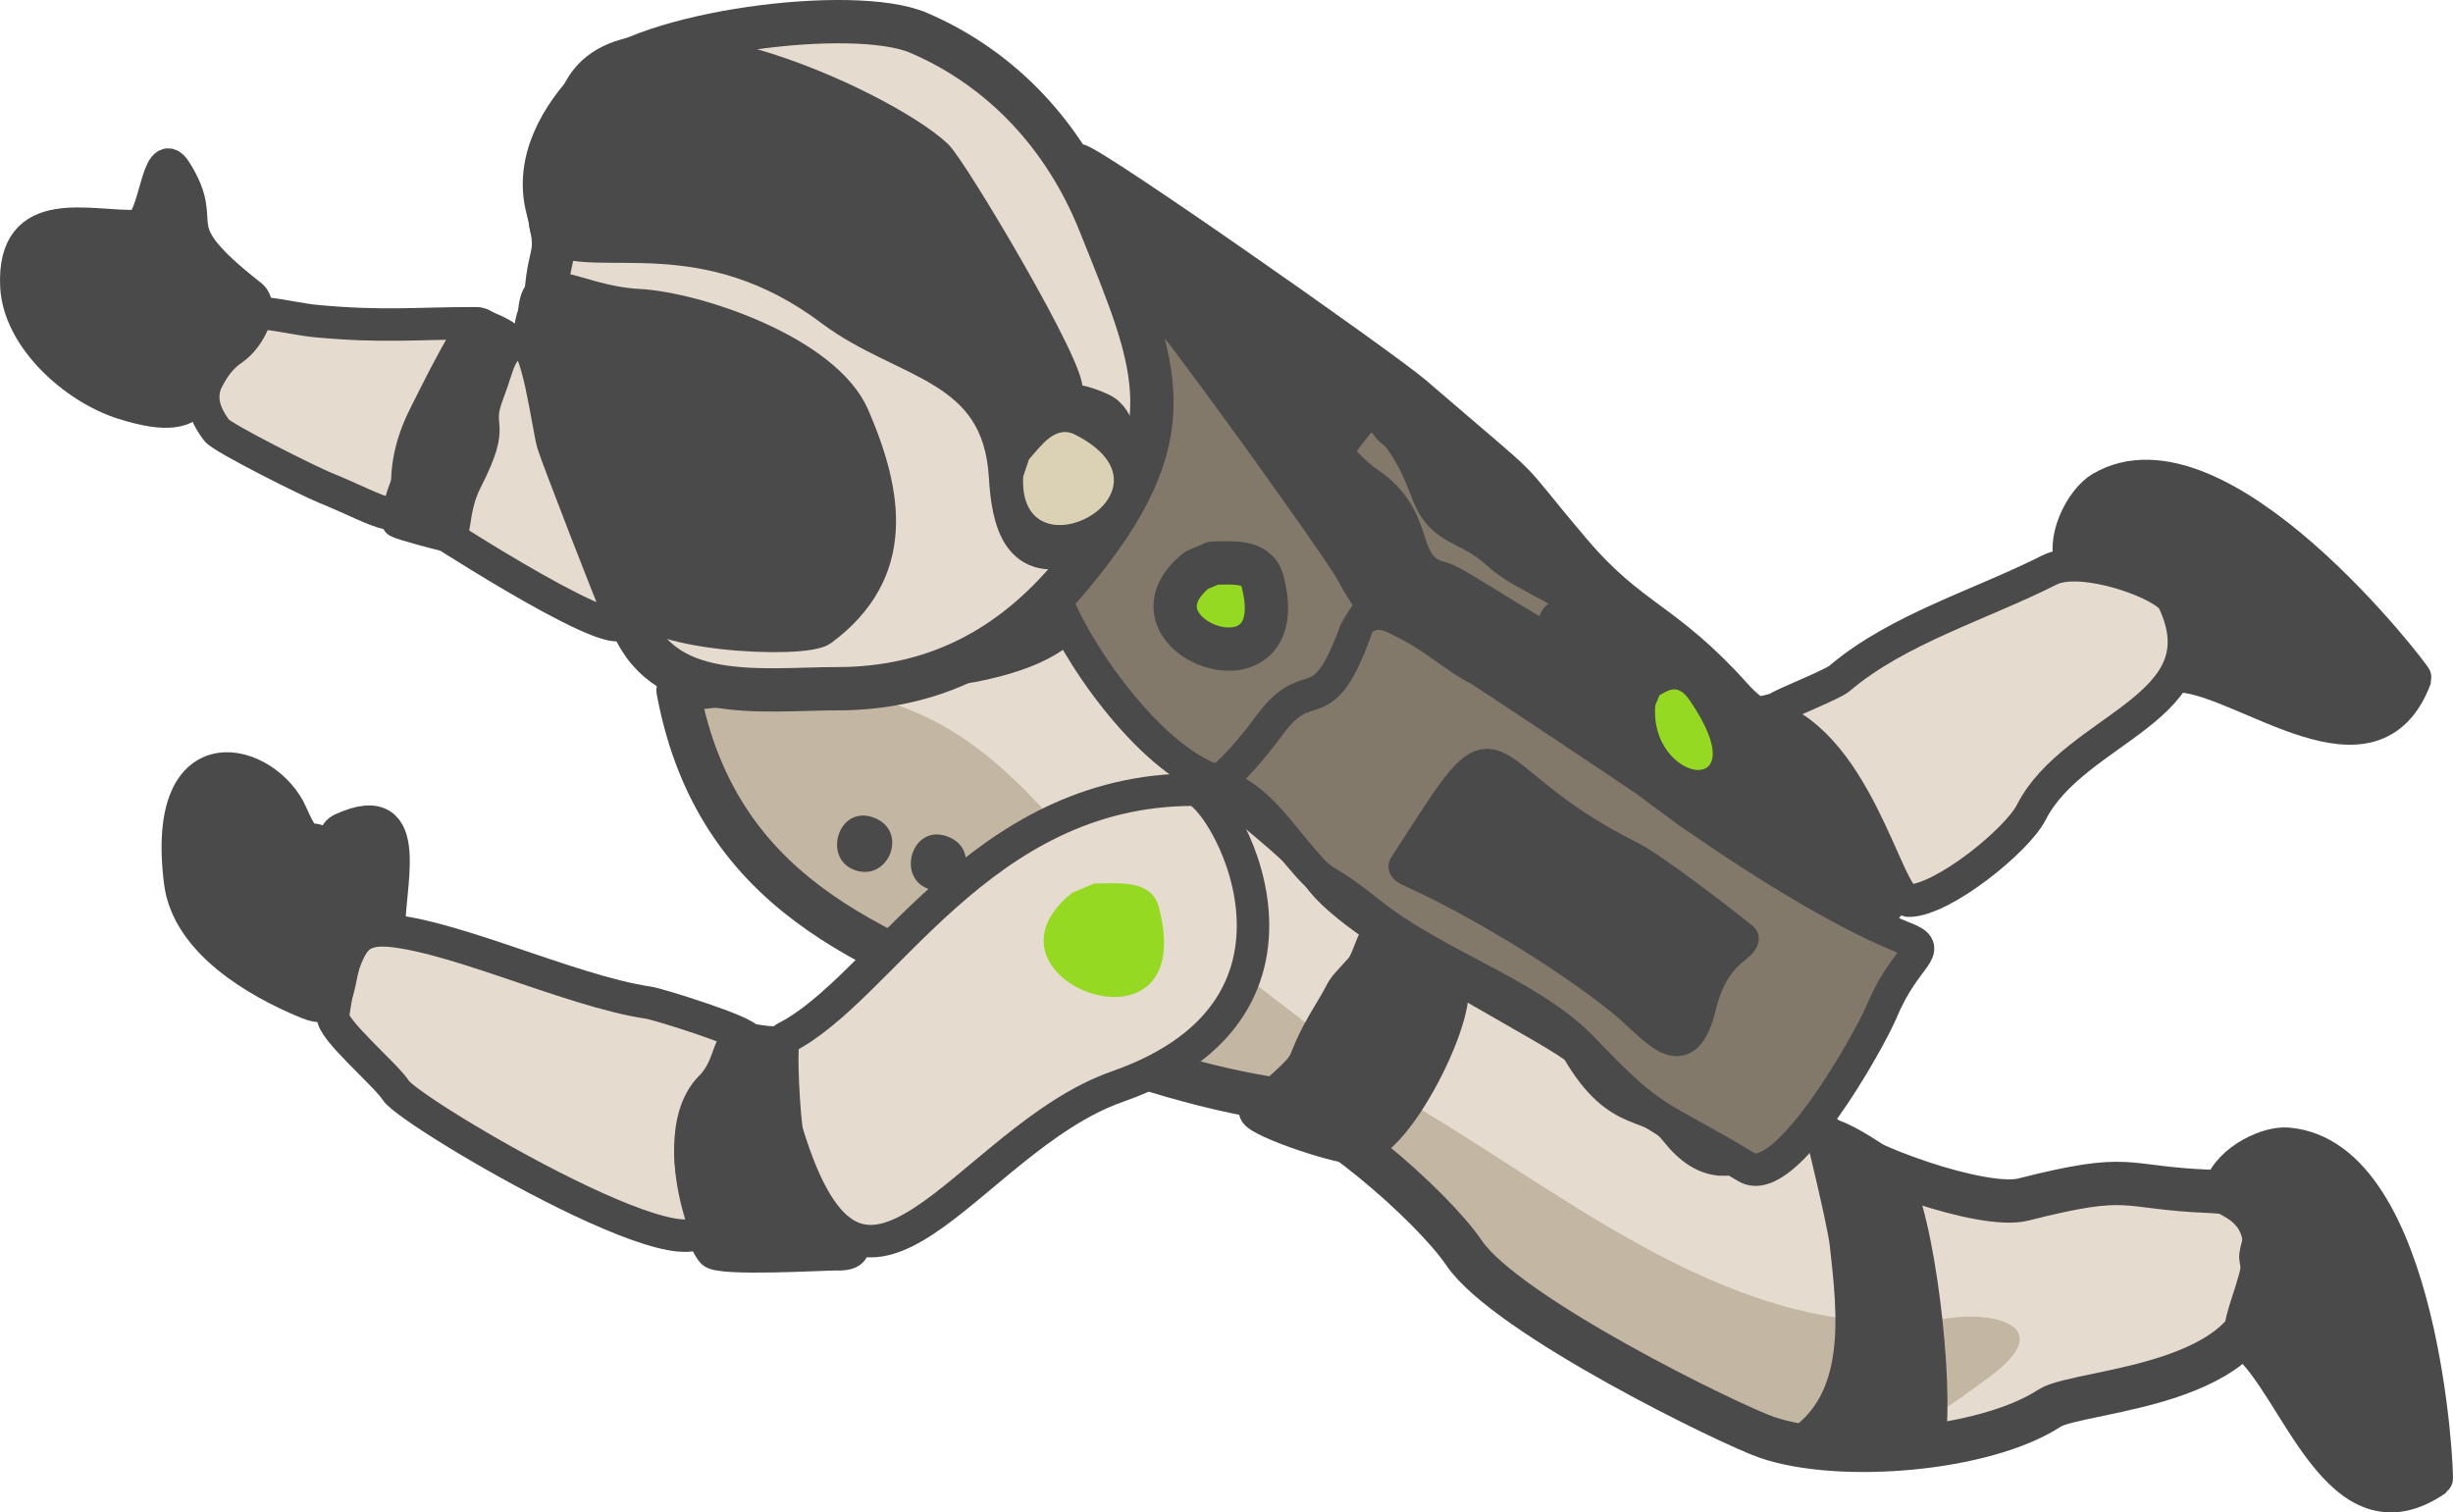
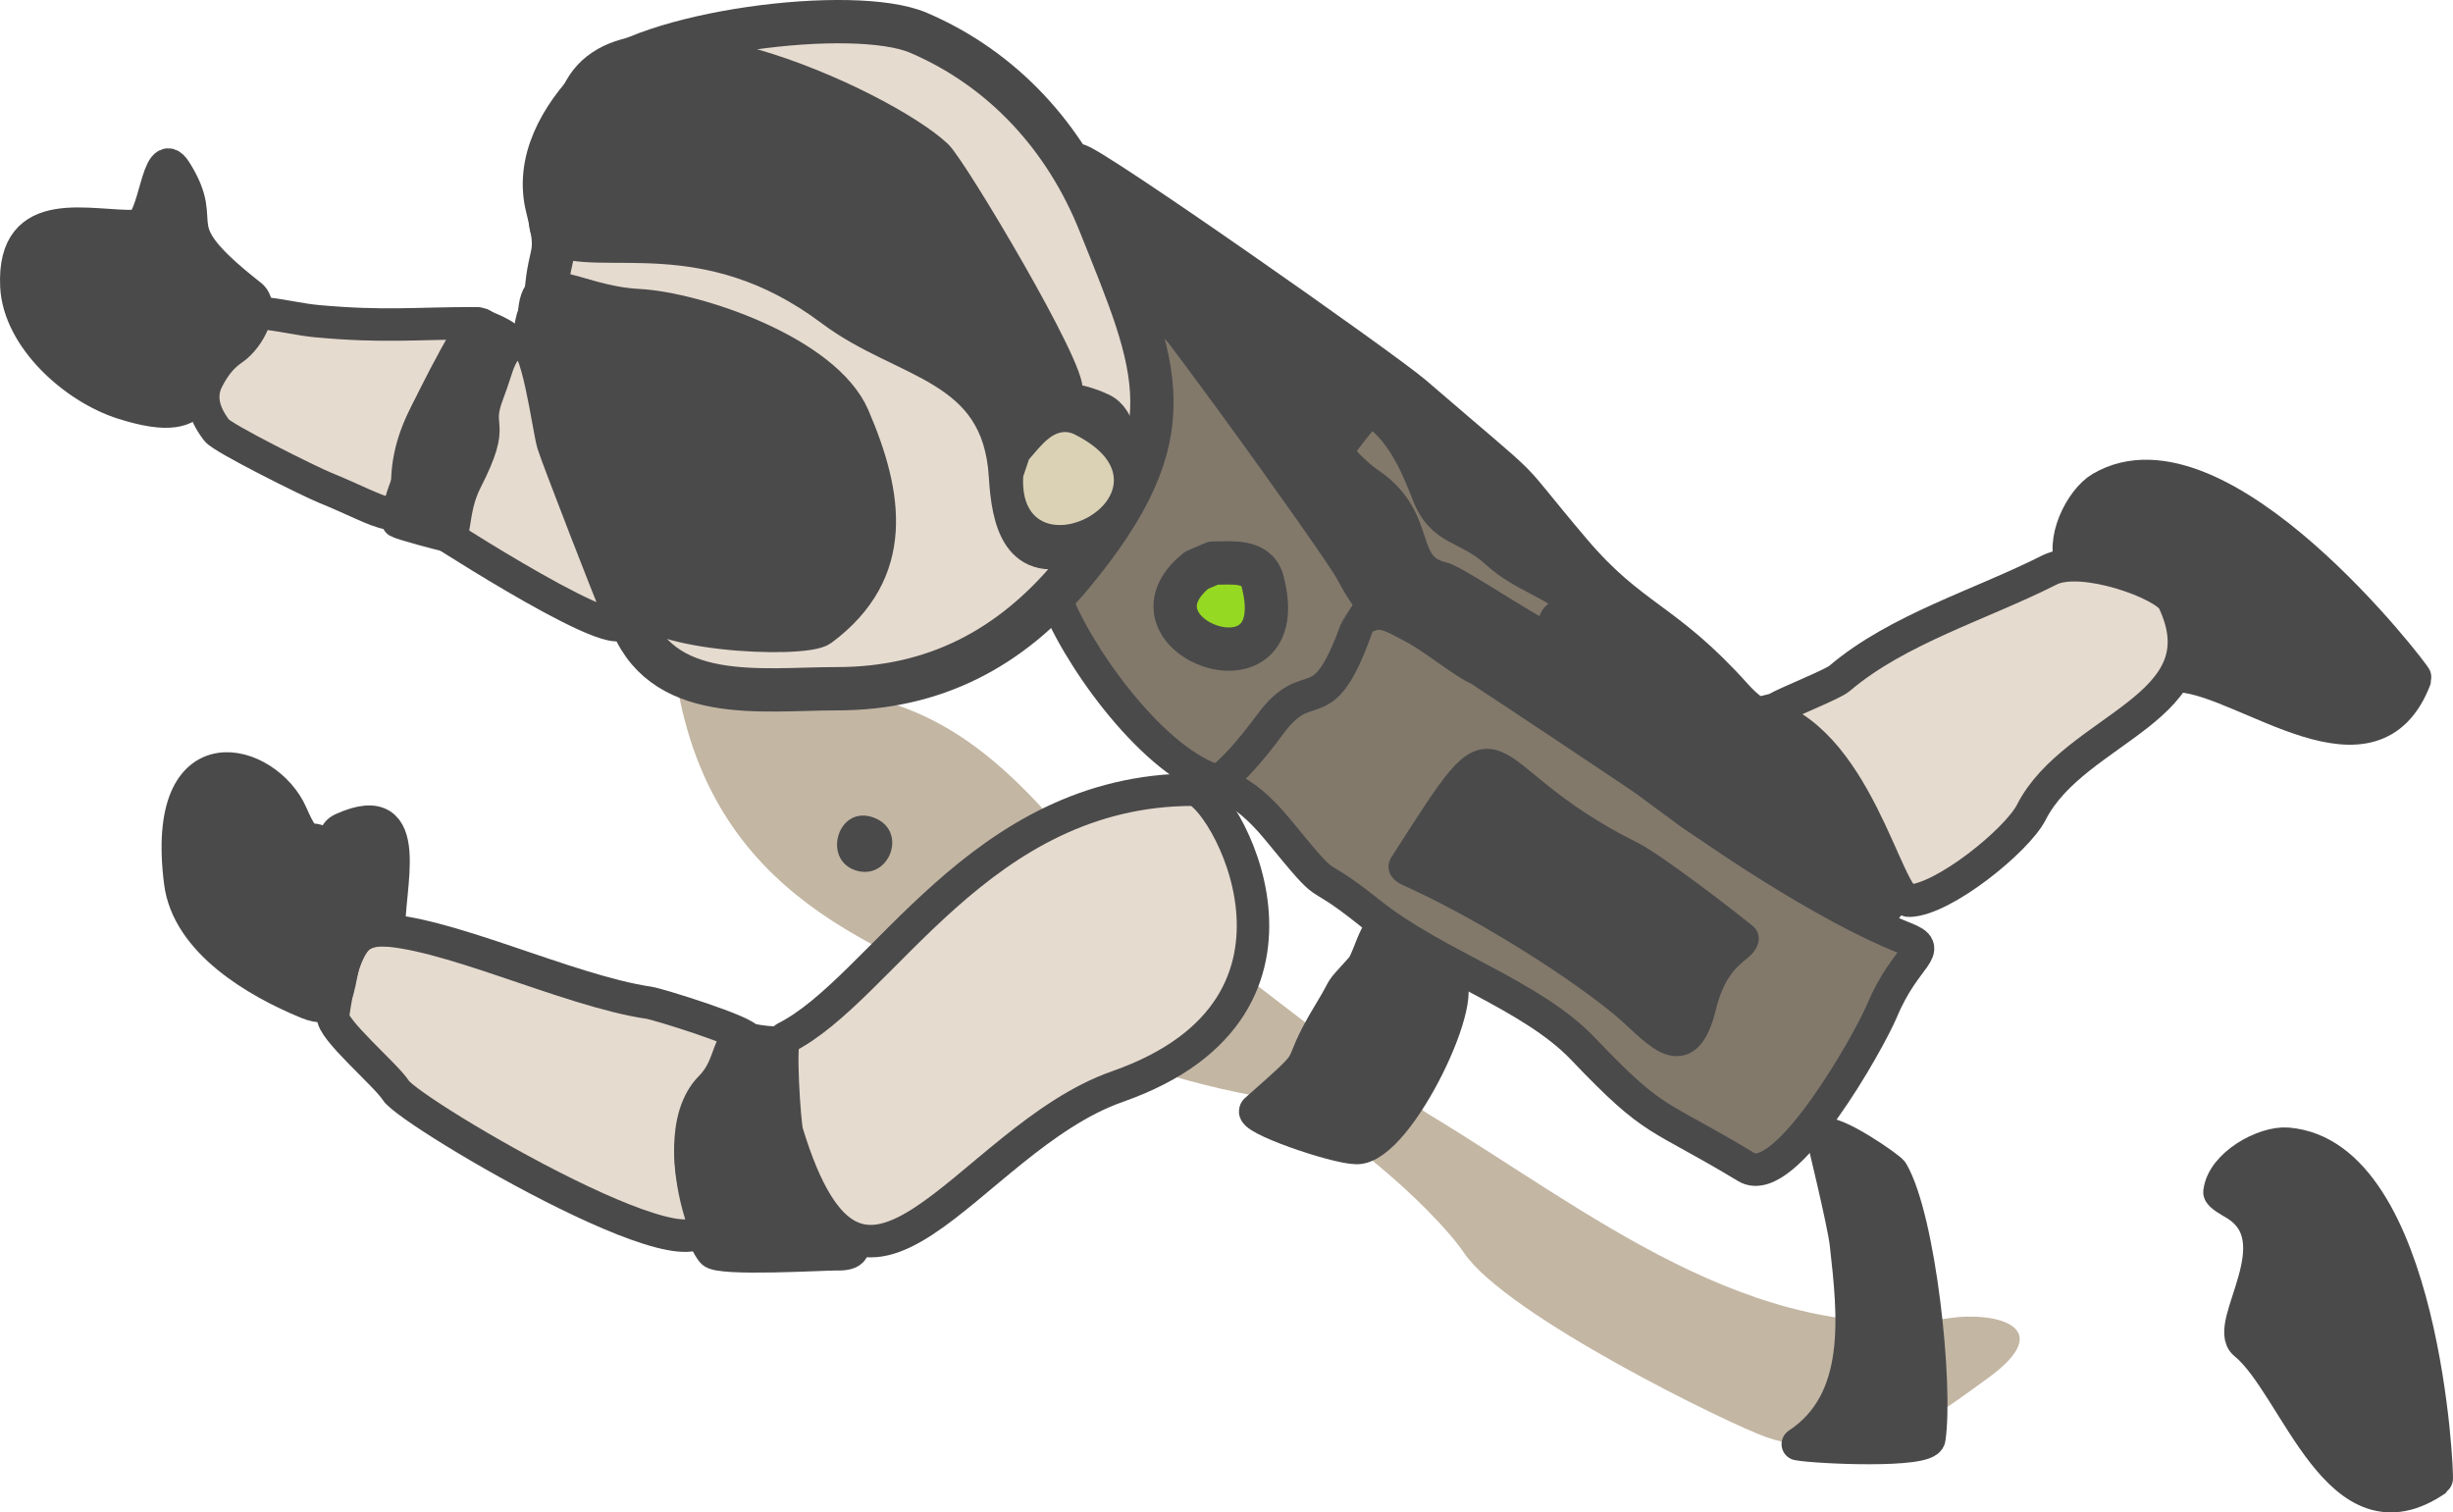
<svg xmlns="http://www.w3.org/2000/svg" xml:space="preserve" width="39.957mm" height="24.634mm" style="shape-rendering:geometricPrecision; text-rendering:geometricPrecision; image-rendering:optimizeQuality; fill-rule:evenodd; clip-rule:evenodd" viewBox="0 0 400.42 246.87">
  <defs>
    <style type="text/css">  .str1 {stroke:#4A4A4B;stroke-width:7.07;stroke-linecap:round;stroke-linejoin:round;stroke-miterlimit:22.926} .str0 {stroke:#4A4A4B;stroke-width:5.3;stroke-linecap:round;stroke-linejoin:round;stroke-miterlimit:22.926} .fil3 {fill:none} .fil7 {fill:#4A4A4B} .fil1 {fill:#4A4A4B} .fil4 {fill:#82796B} .fil5 {fill:#96D923} .fil2 {fill:#C3B6A3} .fil6 {fill:#DBD2B6} .fil0 {fill:#E6DBCF}  </style>
    <clipPath id="id0">
      <path d="M110.68 112.71c6.81,36.57 36.86,42.73 55.42,53.05 10.62,5.9 28.37,11.47 40.47,13.41 8.63,1.38 27.21,17.68 32.4,25.34 6.96,10.28 43.61,28.14 49.48,30.14 11.87,4.06 35.45,2.16 46.12,-4.78 4.97,-3.23 38.85,-3.32 34.5,-24.46 -0.39,-1.9 5.49,-10.37 -8.44,-10.93 -14.55,-0.59 -12.37,-3.22 -30.36,1.34 -6.49,1.65 -27.2,-5.62 -32.85,-10.61 -7.21,-6.37 -13.72,10.78 -23.13,-1.11 -4.66,-5.88 -9.24,-1.54 -16.02,-13.19 -1.49,-2.57 -36.43,-19.44 -42.39,-28.44 -4.91,-7.41 -25.16,-19.09 -37.08,-37.29 -7.23,-11.04 1.81,-1.57 -20.25,2.68 -5.09,0.98 -47.94,4.45 -47.86,4.85z" />
    </clipPath>
  </defs>
  <g id="Слой_x0020_1">
    <g id="_1999565710912">
      <path class="fil0 str0" d="M54.35 165.81c0.68,-4.29 1.86,-13.93 6.92,-14 10.81,-0.15 31.29,9.92 44.64,11.88 1.53,0.22 16.08,4.75 16.13,5.94 0.19,4.56 -14.2,9.21 -7.53,27.81 5.54,15.46 -47.52,-15.68 -49.9,-19.44 -1.61,-2.55 -10.6,-10.07 -10.26,-12.19z" />
      <path class="fil1 str0" d="M122.04 169.63c10.06,2.05 2.59,-3.13 5.26,8.99 0.93,4.2 3.6,18.15 7.65,20.23 1.77,0.91 7.68,6.09 1.63,5.9 -1.54,-0.05 -19.25,1.03 -20.31,-0.39 -1.79,-2.41 -0.98,-3.15 -1.97,-6.37 -1.81,-5.89 -3.06,-15.75 1.72,-20.53 3.71,-3.71 2.46,-8.56 6.02,-7.83z" />
      <path class="fil1 str0" d="M63.57 151.91c-0.5,-6.23 4.72,-22.25 -7.72,-16.58 -3.22,1.46 1.85,6.1 -3.64,2.14 -1.74,-1.25 -1.98,1.53 -4.62,-4.55 -3.99,-9.2 -21.37,-14.14 -18.18,11.09 1.23,9.73 12.46,16.29 20.7,19.68 8.99,3.69 1.65,-12.18 12.86,-11.84 0.41,0.01 0.9,0.14 1,-0.44l-0.4 0.5z" />
-       <path class="fil0" d="M110.68 112.71c6.81,36.57 36.86,42.73 55.42,53.05 10.62,5.9 28.37,11.47 40.47,13.41 8.63,1.38 27.21,17.68 32.4,25.34 6.96,10.28 43.61,28.14 49.48,30.14 11.87,4.06 35.45,2.16 46.12,-4.78 4.97,-3.23 38.85,-3.32 34.5,-24.46 -0.39,-1.9 5.49,-10.37 -8.44,-10.93 -14.55,-0.59 -12.37,-3.22 -30.36,1.34 -6.49,1.65 -27.2,-5.62 -32.85,-10.61 -7.21,-6.37 -13.72,10.78 -23.13,-1.11 -4.66,-5.88 -9.24,-1.54 -16.02,-13.19 -1.49,-2.57 -36.43,-19.44 -42.39,-28.44 -4.91,-7.41 -25.16,-19.09 -37.08,-37.29 -7.23,-11.04 1.81,-1.57 -20.25,2.68 -5.09,0.98 -47.94,4.45 -47.86,4.85z" />
      <g style="clip-path:url(#id0)">
        <g>
          <path id="_1" class="fil2" d="M88.92 108.39c2.68,-3.58 22.92,3.56 33.57,3.49 23.57,-0.16 35.49,5.88 50.64,23.41 3.1,3.59 56.01,44.15 59.88,46.48 26.06,15.7 52.91,38.2 85.35,33.39 7.13,-1.06 17.7,1.32 6.33,9.67 -16.55,12.16 -20.52,13.53 -39.16,15.14 -25.07,2.16 -54.72,-6.91 -71.75,-25.61 -17.03,-18.69 -26.64,-22.09 -47.47,-36.35 -21.35,-14.62 -32.69,-21.74 -54.98,-32.59 -29.6,-14.41 -24.24,-34.57 -22.4,-37.03z" />
        </g>
      </g>
-       <path class="fil3 str1" d="M110.68 112.71c6.81,36.57 36.86,42.73 55.42,53.05 10.62,5.9 28.37,11.47 40.47,13.41 8.63,1.38 27.21,17.68 32.4,25.34 6.96,10.28 43.61,28.14 49.48,30.14 11.87,4.06 35.45,2.16 46.12,-4.78 4.97,-3.23 38.85,-3.32 34.5,-24.46 -0.39,-1.9 5.49,-10.37 -8.44,-10.93 -14.55,-0.59 -12.37,-3.22 -30.36,1.34 -6.49,1.65 -27.2,-5.62 -32.85,-10.61 -7.21,-6.37 -13.72,10.78 -23.13,-1.11 -4.66,-5.88 -9.24,-1.54 -16.02,-13.19 -1.49,-2.57 -36.43,-19.44 -42.39,-28.44 -4.91,-7.41 -25.16,-19.09 -37.08,-37.29 -7.23,-11.04 1.81,-1.57 -20.25,2.68 -5.09,0.98 -47.94,4.45 -47.86,4.85z" />
+       <path class="fil3 str1" d="M110.68 112.71z" />
      <path class="fil0 str0" d="M128.09 169.48c15.94,-7.91 31.65,-40.57 66.73,-40.57 4.49,0 25.17,35.3 -12.4,48.46 -24.73,8.66 -41.79,47.46 -53.94,7.49 -0.4,-1.31 -1.31,-14.92 -0.39,-15.38z" />
      <path class="fil1 str0" d="M204.96 181.25c11.78,-10.43 5.31,-4.81 12.17,-16.1 3.06,-5.04 0.85,-2.43 5.09,-7.12 1.53,-1.69 2.93,-10.38 6.05,-6 3.07,4.32 3.53,6 7.81,7.54 4.62,1.66 -7.68,27.88 -14.61,27.84 -3.52,-0.02 -17.85,-4.97 -16.5,-6.16z" />
      <path class="fil1 str0" d="M297.42 185.2c0,0 3.51,14.4 3.89,17.73 1.31,11.63 2.96,25.69 -7.84,32.82 2.87,0.56 21.13,1.42 21.47,-0.9 1.3,-8.77 -1.54,-35.78 -6.06,-43.56 -0.35,-0.61 -9.54,-7.06 -11.46,-6.1z" />
      <path class="fil1 str0" d="M362.31 194.59c0.5,-4.48 7.28,-8.19 11.08,-7.88 22.37,1.81 24.64,54.64 24.36,54.83 -16.1,11.13 -22.84,-15.32 -31.31,-22.2 -3.65,-2.97 8.33,-16.99 -1.77,-22.89 -0.49,-0.29 -2.43,-1.35 -2.37,-1.87z" />
      <path class="fil1 str0" d="M338.38 92.43c-2.16,-3.96 1.29,-10.88 4.59,-12.8 19.39,-11.31 51.46,30.73 51.34,31.04 -6.84,18.34 -27.5,0.5 -38.38,-0.3 -4.7,-0.35 -2.88,-18.7 -14.54,-17.76 -0.57,0.05 -2.76,0.28 -3.01,-0.18z" />
      <path class="fil0 str0" d="M287.17 116.44c15.93,3.34 20.83,30.67 24.48,30.6 5.56,-0.12 17.59,-9.83 19.94,-14.44 7.1,-13.95 31.5,-16.96 23.21,-34.49 -1.33,-2.81 -14.98,-7.74 -20.24,-5.07 -11.17,5.67 -24.78,9.63 -34.28,17.71 -1.17,1 -8.54,3.86 -10.54,5.04l-2.58 0.64z" />
      <path class="fil4 str0" d="M199.87 127.78c-10.1,-1.87 -22.74,-18.7 -27.07,-28.92 -3.39,-7.98 20.55,-15.79 12.42,-47.78 -1.07,-4.2 -1.6,-7.71 -4.43,-11.41 3.91,2.43 37.63,49.55 39.75,53.5 7.57,14.14 5.64,-0.8 2.35,9.25 -2.68,8.2 -15.36,22.35 -23.02,25.36z" />
      <path class="fil4 str0" d="M223.67 100.43c4.07,-1.87 13.31,6.79 17.64,8.81 0.55,0.25 26.71,17.69 27.47,18.27 11.15,8.47 29.43,20.6 42.22,25.65 4.96,1.95 0.09,2.56 -3.78,11.82 -2.03,4.86 -15.74,29.41 -22.14,25.55 -14.94,-9.02 -14.66,-6.72 -26.66,-19.31 -8.55,-8.97 -24,-13.55 -34.89,-22.26 -10.28,-8.22 -5.33,-1.79 -14.94,-13.52 -12.7,-15.51 -15.37,1.96 -1.26,-17.19 6.53,-8.86 8.37,0.25 14.07,-15.58 0.01,-0.04 1.46,-2.27 1.55,-2.38l0.72 0.14z" />
      <path class="fil1 str0" d="M229.32 141.43c17.76,-27.73 9.24,-15.16 36.87,-1.46 3.35,1.66 14.8,10.43 18.26,13.25 -0.25,1.55 -4.79,2.24 -6.91,10.91 -2.65,10.84 -7.2,3.53 -12.99,-1.09 -9.27,-7.4 -23.68,-16.15 -34.56,-21.01 -0.33,-0.15 -0.77,-0.46 -0.68,-0.61z" />
      <path class="fil1 str0" d="M180.8 39.68c-0.01,-0.01 -4.79,-13.5 -4.77,-13.56 1.51,-0.36 50.04,33.68 55.05,37.99 21.48,18.5 13.23,10.63 25.97,25.64 9.5,11.19 14.87,10.95 26.27,23.65 6.55,7.3 8.53,1.37 14.03,13.68 3.6,8.07 5.52,4.58 6.95,9.97 1.54,5.81 2.09,0.9 3.94,10.12 0.55,2.75 -5.9,0.76 -8.7,-1.41 -7.83,-6.06 -17.9,-8.08 -25.61,-14.52 -4.85,-4.06 -7.15,-4.9 -12.34,-9.71 -5.8,-5.38 -26.4,-16.98 -34.49,-20.99 -2.68,-1.33 -6.69,-9.04 -7.99,-11.83 -1.61,-3.45 -11.49,-13.86 -14.33,-20.03 -1.68,-3.65 -9.49,-12.84 -12.8,-15.18 -0.06,-0.04 -10.91,-11.88 -11.2,-12.46 -0.44,-0.87 0.12,-1.16 0.03,-1.38z" />
      <path class="fil4 str0" d="M218.34 73.52c0.3,-0.6 4.4,-6.09 5.43,-6.58 4.75,2.75 7.4,8.73 9.26,13.59 2.44,6.36 6.37,5.16 11.33,9.71 4.09,3.75 8.66,4.59 13.32,8.59 -3.77,2.91 -3.8,0.28 -4.26,5.47 -0.12,1.32 -15.62,-9.36 -17.97,-9.92 -7.51,-1.78 -3,-9.44 -12.16,-15.58 -1.83,-1.23 -5.28,-4.63 -4.96,-5.28z" />
-       <path class="fil1 str0" d="M225.24 67.94c2.2,0.48 11.29,7.82 16.21,9.72 10.24,3.97 5.36,2.76 13.05,13.1 6.27,8.43 8.33,9.09 -2.67,4.27 -1,-0.44 -16.96,-11.69 -16.99,-11.77 -0.96,-2.19 -5.41,-11.44 -7.38,-12.71 -1.08,-0.7 -1.84,-2.44 -2.55,-2.96l0.33 0.35z" />
      <path class="fil0 str0" d="M78.89 53.21c-5.69,8.77 -12.41,15.7 -12.41,25.88 0,7.98 -3.81,4.43 -13.42,0.53 -2.56,-1.04 -16.74,-8.1 -17.7,-9.38 -5.82,-7.7 1.61,-10.72 3.5,-17.78 0.76,-2.83 7.92,-0.48 12.88,-0.03 11.03,1 15.84,0.34 25.87,0.34 0.84,0 1.37,0.31 1.29,0.43z" />
      <path class="fil1 str0" d="M40.91 48.21c-15.25,-11.96 -6.17,-10.72 -12.28,-20.35 -3,-4.73 -3.24,8.88 -6.33,9.03 -7.48,0.35 -20.29,-3.98 -19.63,9.83 0.41,8.45 9.44,16.61 17.47,19.13 14.96,4.7 10.9,-4.12 17.83,-8.83 2.82,-1.92 5.25,-7 2.94,-8.82z" />
      <path class="fil0 str1" d="M89.06 49.78c0.32,-9.62 2.55,-7.02 0.29,-15.86 -1.92,-7.53 2.11,-14.7 7.65,-20.36 8.16,-8.35 42.34,-12.74 52.93,-8.21 13.8,5.91 23.97,17.08 29.56,31.04 9.58,23.91 14.71,34.29 -4.48,57.41 -10.03,12.09 -22.56,18.63 -38.36,18.63 -12.33,0 -29.02,2.69 -33.97,-11.97l0.02 -1.27c-13.73,-28.02 -18.22,-44.42 -13.63,-49.42z" />
      <path class="fil1 str0" d="M90.31 38.93c7.51,3.88 24.82,-3.75 45.43,11.74 11.86,8.91 27.22,8.86 28.32,27.07 0.43,7.08 1.98,15.5 12.29,11.55 5.96,-2.29 9.73,-19.6 3.51,-22.48 -16.84,-7.79 -13.74,16.93 -5.81,-2.85 1.16,-2.9 -18.71,-36.27 -21.19,-38.59 -8.77,-8.21 -51.76,-28.19 -58.91,-9.25 -2.72,7.2 -7.36,20.89 -3.64,22.81z" />
      <path class="fil1 str0" d="M102.8 95.75c-4.03,-9.96 -15.65,-34.15 -15.65,-43.23 0,-10.15 6.03,-3.29 17.03,-2.71 9.59,0.5 30.6,7.63 35.14,18.2 5.49,12.76 7.55,25.35 -5.18,34.8 -2.93,2.18 -30.27,1 -30.9,-5.52 -0.08,-0.87 -0.27,-1.11 -0.45,-1.55z" />
      <path class="fil1 str0" d="M77.61 52.78c1.13,0.24 7.92,2.86 5.42,4.14 -2.76,1.41 -9.79,30.33 -10.23,30.44 -0.24,0.06 -7.32,-1.87 -7.84,-2.2 0.25,-5.38 2.67,-6.54 2.81,-12.9 0.05,-2.52 9.37,-19.58 9.83,-19.48z" />
      <path class="fil0 str0" d="M72.8 87.35c0.31,0.18 36.37,23.42 27.52,11.12 -0.28,-0.38 -9.49,-24.09 -10.05,-26.01 -0.83,-2.85 -2.56,-17.46 -5.19,-16.78 -3.65,0.94 -3.54,3.62 -5.41,8.47 -2.48,6.43 1.62,4.07 -3.61,14.31 -2.56,5.01 -1.45,9.91 -3.26,8.89z" />
      <path class="fil5 str1" d="M195.33 93.09c-13.33,10.76 16.06,21.75 10.75,1.75 -0.93,-3.5 -5.09,-2.92 -8.02,-2.92l-2.73 1.17z" />
      <path class="fil6" d="M167.02 77.8c-0.87,17.11 26.91,2.53 8.47,-6.85 -3.23,-1.64 -5.57,1.85 -7.52,4.03l-0.95 2.82z" />
-       <path class="fil5" d="M270.21 115.15c-1.08,12.61 17,15.77 5.58,-0.87 -2,-2.91 -3.59,-1.45 -4.9,-0.79l-0.69 1.66z" />
      <path class="fil7" d="M142.51 133.43c5.92,2.07 2.63,10.58 -2.97,8.61 -5.31,-1.86 -2.75,-10.61 2.97,-8.61z" />
-       <path class="fil7" d="M154.55 136.51c5.92,2.07 2.63,10.58 -2.97,8.61 -5.31,-1.86 -2.75,-10.61 2.97,-8.61z" />
-       <path class="fil5" d="M174.98 145.77c-17.58,14.2 21.18,28.69 14.18,2.31 -1.23,-4.62 -6.72,-3.85 -10.58,-3.85l-3.6 1.54z" />
    </g>
  </g>
</svg>